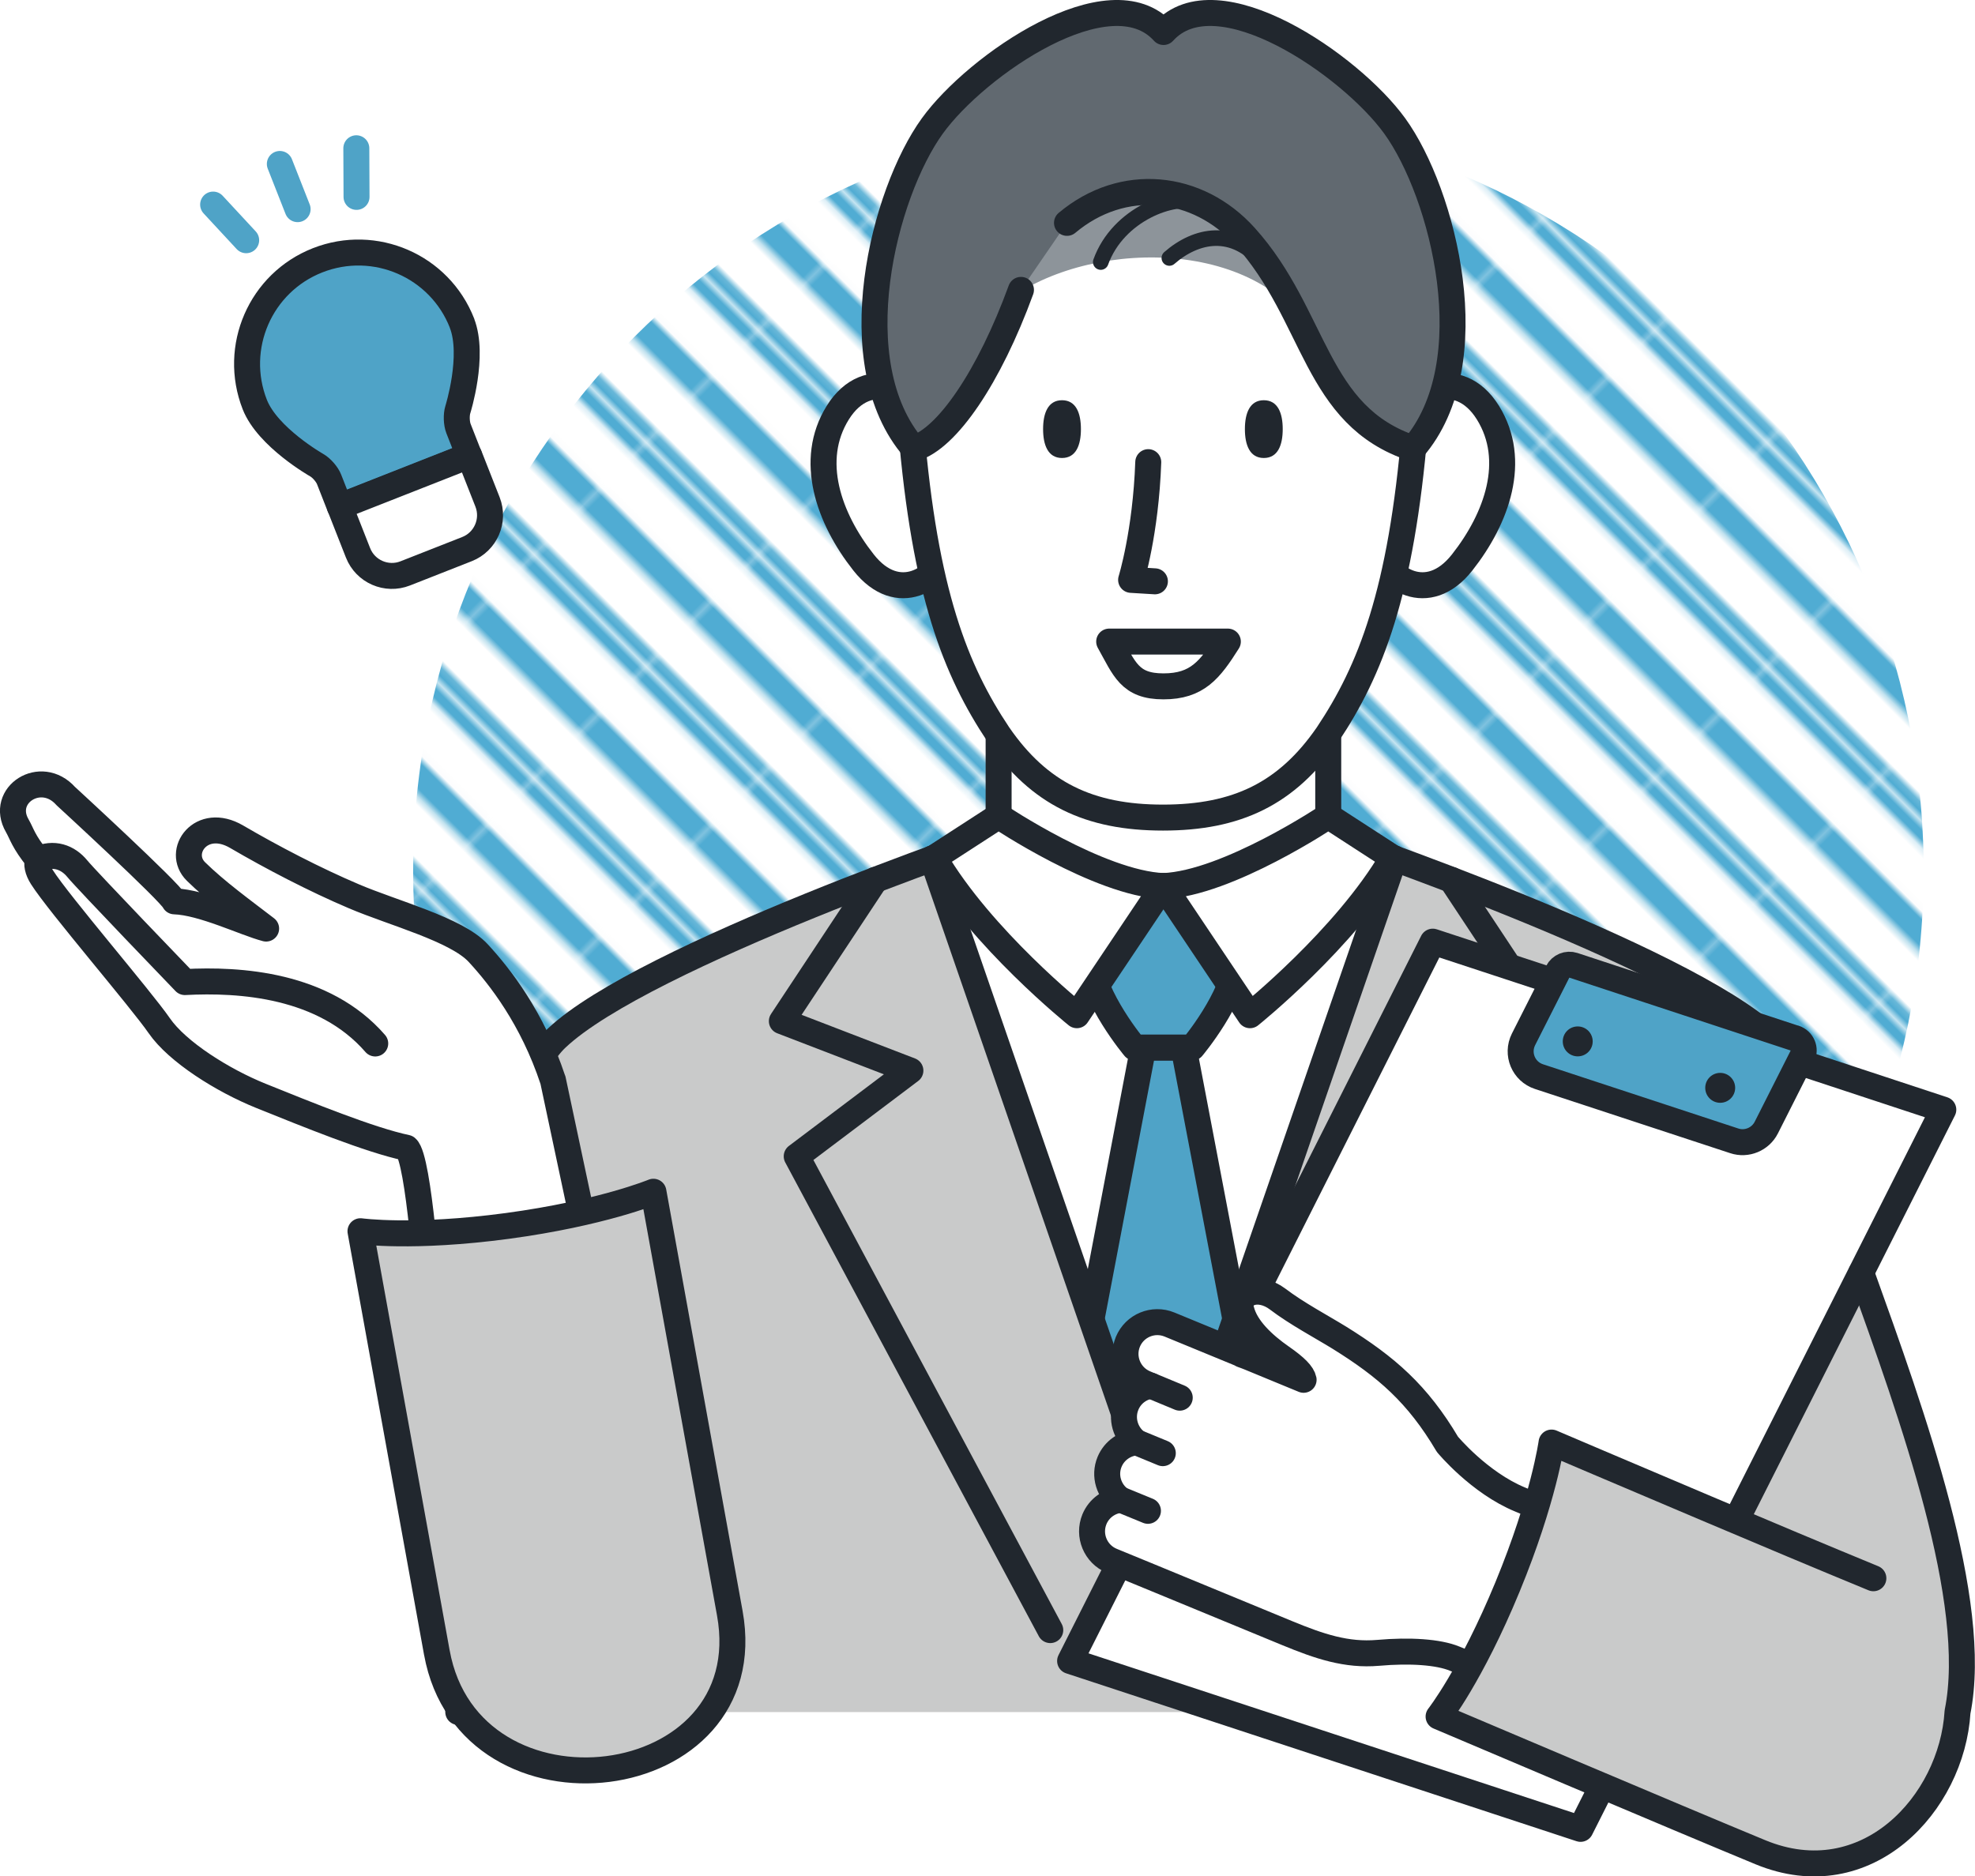
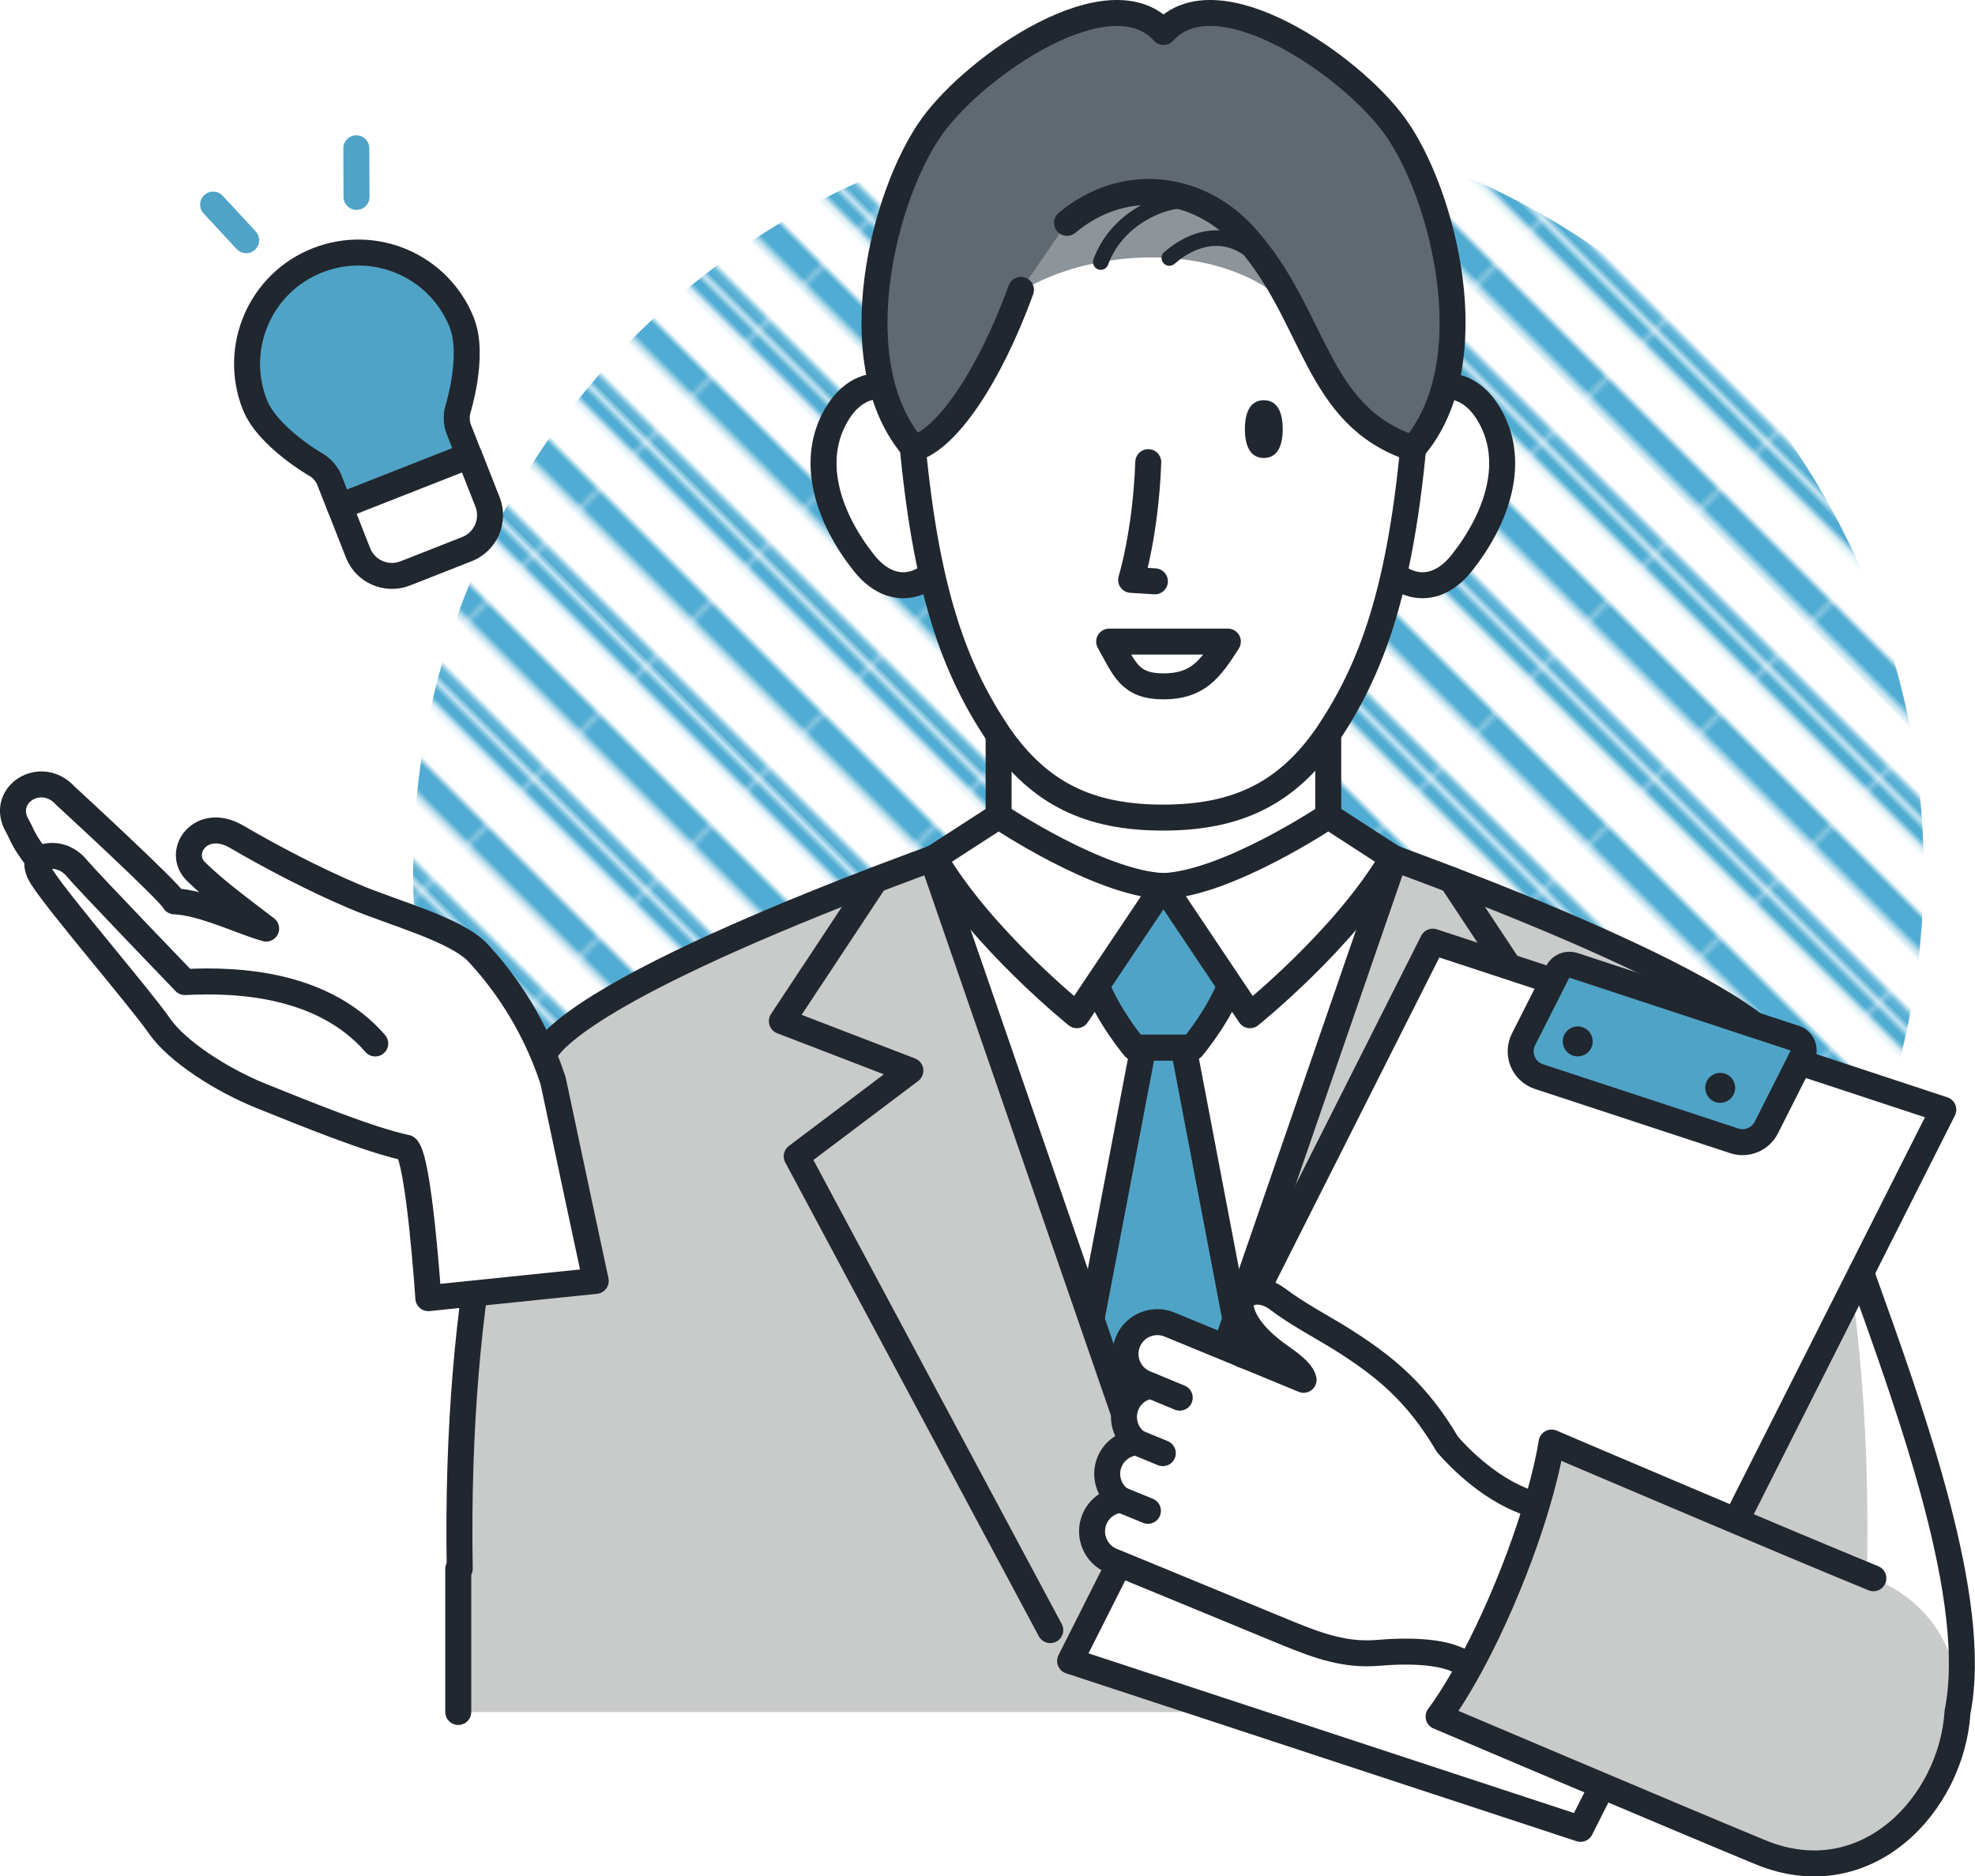
<svg xmlns="http://www.w3.org/2000/svg" id="_レイヤー_2" data-name="レイヤー 2" viewBox="0 0 190.06 180.59">
  <defs>
    <style>
      .cls-1 {
        fill: #4fa3c7;
      }

      .cls-1, .cls-2, .cls-3, .cls-4, .cls-5, .cls-6 {
        stroke-width: 2.5px;
      }

      .cls-1, .cls-2, .cls-3, .cls-4, .cls-5, .cls-6, .cls-7 {
        stroke-linecap: round;
        stroke-linejoin: round;
      }

      .cls-1, .cls-2, .cls-3, .cls-5, .cls-6, .cls-7 {
        stroke: #21272e;
      }

      .cls-2, .cls-8 {
        fill: #c9caca;
      }

      .cls-3 {
        fill: #616970;
      }

      .cls-4 {
        stroke: #4fa3c7;
      }

      .cls-4, .cls-9, .cls-6, .cls-7 {
        fill: none;
      }

      .cls-10, .cls-5 {
        fill: #fff;
      }

      .cls-11 {
        fill: url(#_新規パターンスウォッチ_24_コピ);
      }

      .cls-12 {
        fill: #50acd3;
      }

      .cls-7 {
        stroke-width: 1.5px;
      }

      .cls-13 {
        fill: #21272e;
      }

      .cls-14 {
        fill: #8d949a;
      }
    </style>
    <pattern id="_新規パターンスウォッチ_24_コピ" data-name="新規パターンスウォッチ 24 コピ" x="0" y="0" width="24.33" height="24.74" patternTransform="translate(-8338.53 -3936.55) rotate(135) scale(.61)" patternUnits="userSpaceOnUse" viewBox="0 0 24.33 24.74">
      <g>
        <rect class="cls-9" x="0" y="0" width="24.33" height="24.74" />
        <g>
          <rect class="cls-10" x="18.25" y="0" width="12.16" height="24.74" />
          <rect class="cls-12" x="22.14" y="0" width="4.37" height="24.74" />
        </g>
        <g>
          <rect class="cls-10" x="6.08" y="0" width="12.16" height="24.74" />
          <rect class="cls-12" x="9.98" y="0" width="4.37" height="24.74" />
        </g>
        <g>
          <rect class="cls-10" x="-6.08" y="0" width="12.16" height="24.74" />
          <rect class="cls-12" x="-2.18" y="0" width="4.37" height="24.74" />
        </g>
      </g>
    </pattern>
  </defs>
  <g id="_レイヤー_1-2" data-name="レイヤー 1">
    <g>
      <path class="cls-11" d="M185.12,83.81c0,20.07-8.14,38.24-21.29,51.39s-31.32,21.29-51.39,21.29-38.24-8.14-51.39-21.29c-13.15-13.15-21.29-31.32-21.29-51.39s8.14-38.24,21.29-51.39c13.15-13.15,31.32-21.29,51.39-21.29s38.24,8.14,51.39,21.29c13.15,13.15,21.29,31.32,21.29,51.39Z" />
      <g>
        <g>
          <path class="cls-10" d="M179.68,150.98c.47-27.36-4.49-46.51-9.32-51.07-8.42-7.96-42.48-19.55-42.54-19.55v-12.81h-31.72v12.81c-.06,0-34.12,11.59-42.54,19.55-4.83,4.56-9.79,23.71-9.32,51.07h-.14v13.78h135.6v-13.78h-.03Z" />
          <path class="cls-10" d="M179.71,150.98h-.03c.47-27.36-4.49-46.5-9.32-51.07,0,0,0,0,0,0-4.92-4.65-18.58-10.54-29.11-14.63-.2-.08-.41-.16-.61-.24-7.2-2.79-12.79-4.69-12.82-4.69-4.46,3.32-12.68,4.93-15.86,4.93s-11.4-1.61-15.86-4.93c-.01,0-.85.29-2.29.79-.09.03-.19.07-.29.1-.51.18-1.08.38-1.72.61-.99.35-2.12.77-3.35,1.22-.19.07-.36.13-.55.2-.13.05-.26.1-.39.15-.36.14-.73.27-1.11.41-.31.12-.63.24-.94.36-.21.08-.41.15-.62.24-.31.12-.63.24-.94.36-.24.09-.47.18-.71.27-.98.38-1.99.78-3.02,1.19-.14.06-.28.11-.42.17-.31.12-.63.25-.94.38-.28.11-.56.22-.84.34-.24.1-.49.2-.74.3-.36.15-.71.29-1.07.44-.47.2-.95.4-1.43.6-.13.05-.26.11-.38.16-.48.2-.96.41-1.44.62-.13.06-.26.11-.38.16-1.16.5-2.32,1.02-3.46,1.54-.05.02-.1.04-.14.06-.51.23-1.02.47-1.52.7-.08.04-.16.07-.24.11-.36.17-.71.34-1.06.5-.22.11-.45.21-.67.32-.35.17-.69.34-1.03.51-.21.1-.43.21-.64.31-.28.14-.54.28-.82.42-.26.14-.54.27-.79.41-.2.1-.38.21-.57.31-.32.17-.65.34-.96.52-.24.13-.47.27-.7.4-.25.14-.51.28-.75.42-.22.13-.42.25-.63.38-.24.15-.49.29-.73.44-.3.19-.59.37-.87.56-.12.08-.26.16-.38.24-.26.17-.49.34-.73.51-.13.09-.28.19-.4.28-.26.19-.49.37-.72.56-.09.07-.19.14-.28.21-.31.26-.6.51-.86.76-4.83,4.56-9.79,23.71-9.32,51.07h-.14v13.78h135.6v-13.78Z" />
          <polygon class="cls-1" points="113.9 100.82 111.96 100.82 110.02 100.82 101.21 147.04 111.96 147.04 122.71 147.04 113.9 100.82" />
          <path class="cls-8" d="M179.71,150.98h-.03c.42-24.31-3.45-42.13-7.71-49-.55-.8-1.01-1.42-1.36-1.81-.07-.07-.14-.15-.21-.21-.01-.01-.03-.03-.04-.04,0,0,0,0,0,0-.24-.22-.5-.45-.77-.67-.08-.07-.16-.13-.25-.2-.22-.18-.45-.35-.69-.53-.08-.06-.16-.12-.24-.18-.32-.23-.65-.47-1.01-.7-.06-.04-.13-.08-.19-.12-.3-.2-.62-.4-.94-.61-.11-.07-.22-.14-.33-.21-.33-.2-.67-.41-1.02-.61-.07-.04-.14-.08-.21-.12-.42-.25-.86-.49-1.31-.74-.1-.06-.21-.11-.31-.17-.36-.2-.73-.4-1.1-.59-.12-.07-.25-.13-.38-.2-.95-.5-1.95-1-2.97-1.5-.13-.06-.26-.13-.39-.19-.41-.2-.83-.4-1.25-.6-.12-.06-.24-.11-.36-.17-.53-.25-1.06-.5-1.6-.74-.06-.03-.13-.06-.2-.09-.48-.22-.95-.43-1.43-.64-.15-.07-.3-.13-.44-.2-.44-.2-.89-.39-1.33-.58-.11-.05-.22-.1-.33-.14-.54-.23-1.07-.46-1.61-.69-.14-.06-.29-.12-.43-.18-.41-.17-.82-.34-1.23-.51-.17-.07-.35-.14-.52-.22-.44-.18-.88-.36-1.32-.54-.14-.06-.27-.11-.41-.17-.47-.19-.94-.38-1.4-.56-.21-.08-.41-.16-.62-.25-.32-.13-.64-.25-.95-.38-.21-.08-.42-.17-.63-.25-.4-.16-.8-.31-1.2-.47-.28-.11-.56-.22-.84-.32-.24-.09-.48-.19-.72-.28-.27-.1-.53-.2-.79-.3-.18-.07-.36-.14-.54-.2-.98-.37-1.92-.72-2.81-1.05-.06-.02-.13-.05-.19-.07-.31-.12-.62-.23-.92-.34l-22.25,64.42-22.24-64.42c-.29.11-.59.22-.9.33-.08.03-.16.06-.24.09-.86.32-1.78.66-2.73,1.02-.2.08-.4.15-.6.23-.24.09-.49.18-.73.28-.27.1-.55.21-.83.32-.2.08-.4.15-.6.23-.45.18-.91.36-1.38.54-.19.07-.38.15-.57.22-.34.14-.69.27-1.04.41-.18.07-.37.15-.55.22-.51.2-1.02.41-1.54.62-.07.03-.14.06-.21.09-.47.19-.95.39-1.42.58-.16.06-.31.13-.47.19-.43.18-.87.36-1.3.54-.12.05-.25.1-.37.16-.55.23-1.1.47-1.64.7-.09.04-.19.08-.28.12-.46.2-.92.4-1.38.6-.14.06-.28.12-.42.19-.5.22-.99.44-1.48.67-.05.02-.1.05-.15.07-.54.25-1.09.5-1.62.75-.11.05-.22.1-.33.16-.43.2-.85.4-1.27.61-.13.06-.25.12-.38.18-1.02.5-2.02,1-2.98,1.5-.12.06-.24.13-.36.19-.38.2-.75.4-1.12.6-.1.05-.2.11-.3.16-.45.25-.89.5-1.31.74-.07.04-.13.08-.2.12-.35.21-.69.41-1.03.62-.11.07-.22.14-.33.2-.33.2-.64.41-.95.61-.06.04-.12.08-.18.12-.35.24-.69.47-1.01.71-.08.06-.16.12-.24.18-.24.18-.47.36-.7.54-.08.07-.16.13-.24.2-.28.23-.54.46-.77.68-.09.08-.17.18-.26.27-.3.34-.69.84-1.16,1.49-4.33,6.64-8.33,24.63-7.9,49.31h-.14v13.78h135.6v-13.78Z" />
          <path class="cls-6" d="M171.97,101.98c-.53-.86-1.07-1.55-1.61-2.06-8.42-7.96-42.48-19.55-42.54-19.55v-12.81h-31.72v12.81c-.06,0-34.12,11.59-42.54,19.55-4.83,4.56-9.79,23.71-9.32,51.07h-.14v13.78" />
          <polyline class="cls-6" points="134.2 82.62 111.96 147.04 89.71 82.62" />
          <polyline class="cls-6" points="122.85 156.89 147.25 111.29 136.31 103.04 148.68 98.28 139.68 84.68" />
          <polyline class="cls-6" points="101.07 156.89 76.67 111.29 87.61 103.04 75.24 98.28 84.24 84.68" />
          <path class="cls-1" d="M115.5,86.3l-3.54-1.02-3.54,1.02s-3.84,2.19-3.54,5.98,4.29,8.54,4.29,8.54h5.57s3.99-4.74,4.29-8.54c.3-3.79-3.54-5.98-3.54-5.98Z" />
          <path class="cls-5" d="M89.9,82.55c4.54,7.79,13.73,15.16,13.73,15.16l8.33-12.43c-6.2-.26-15.84-6.73-15.86-6.74l-6.19,4.01Z" />
-           <path class="cls-8" d="M188.37,164.76c2.47-12.35-6.64-34.43-11.52-48.6-4.06,4.56-16.86,36.88-16.02,44.86.84,7.98,27.54,3.74,27.54,3.74Z" />
          <polygon class="cls-5" points="152.1 176.02 102.98 159.86 137.88 90.63 174.79 102.77 187.01 106.8 152.1 176.02" />
          <path class="cls-1" d="M172.71,99.92l-21.29-7.01c-.59-.19-1.23.07-1.52.63l-3.29,6.5c-.7,1.4,0,3.09,1.49,3.58l18.79,6.18c1.2.4,2.52-.15,3.09-1.28l3.46-6.85c.35-.69,0-1.52-.73-1.76Z" />
          <g>
            <path class="cls-5" d="M119.46,126.12c.44,1.71,2.08,3.27,3.86,4.51,1.37.95,2.02,1.62,2.13,2.17-1.54-.63-3.25-1.34-5.21-2.15-.25-.1-.48-.19-.72-.27-.08-.04-.16-.1-.25-.13l-6.73-2.77c-1.56-.64-3.35.1-4,1.66-.64,1.56.1,3.35,1.66,4l.55.23c-1.02.16-1.94.82-2.36,1.85-.54,1.31-.09,2.78.99,3.6-1.11.09-2.14.77-2.6,1.87-.56,1.35-.07,2.86,1.07,3.66-1.09.11-2.08.79-2.53,1.87-.64,1.56.1,3.35,1.66,4l3.65,1.5s10.96,4.52,13.21,5.45c3.15,1.3,5.73,2.17,8.78,1.91,3.05-.27,5.8-.09,7.37.56l10.33,4.26,6.31-15.31-10.33-4.26c-3.96-1.63-7.01-5.32-7.01-5.32-2.89-4.88-5.88-7.45-10.38-10.25-1.7-1.05-4.12-2.33-5.96-3.73-1.84-1.39-3.94-.61-3.5,1.1Z" />
            <line class="cls-6" x1="110.76" y1="133.37" x2="113.53" y2="134.52" />
            <line class="cls-6" x1="109.38" y1="138.82" x2="111.9" y2="139.86" />
            <line class="cls-6" x1="107.79" y1="144.31" x2="110.47" y2="145.41" />
          </g>
          <path class="cls-8" d="M169.39,178.27c16.18,6.67,27.4-19.55,10.87-26.37-11.84-4.88-30.97-13.06-30.97-13.06,0,0-.73,5.39-4.24,13.9-3.51,8.51-6.63,12.47-6.63,12.47,0,0,23.38,9.93,30.97,13.06Z" />
          <path class="cls-5" d="M127.82,78.54s-9.66,6.48-15.86,6.74l8.33,12.43s9.18-7.36,13.73-15.16l-6.19-4.01Z" />
          <path class="cls-6" d="M180.28,151.9c-4.74-1.95-10.64-4.43-16.02-6.71h0c-8.06-3.41-14.95-6.35-14.95-6.35,0,0-.73,5.39-4.24,13.9-3.51,8.51-6.63,12.47-6.63,12.47,0,0,23.38,9.93,30.97,13.06,10.2,4.21,18.43-4.67,18.97-13.51,0,0,0,0,0,0,2.13-10.63-4.32-28.46-9.27-42.26" />
          <path class="cls-13" d="M153.27,100.23c0-.79-.64-1.44-1.44-1.44s-1.44.64-1.44,1.44.64,1.44,1.44,1.44,1.44-.64,1.44-1.44Z" />
          <circle class="cls-13" cx="165.54" cy="104.7" r="1.44" />
          <g>
            <g>
              <path class="cls-5" d="M53.21,103.96c-1.98-5.98-5.11-9.98-7.2-12.24-2.09-2.26-8.19-3.85-11.94-5.45-3.75-1.59-7.88-3.74-11.3-5.74-3.42-2-5.84,1.45-3.91,3.35,1.93,1.9,4.47,3.74,6.75,5.49-2.03-.53-6.1-2.53-8.83-2.62-.33-.83-10.45-10.13-10.45-10.13-2.39-2.68-6.38-.1-4.67,2.85.45.78.57,1.49,1.98,3.23-.13.46-.04,1.04.4,1.73,1.62,2.55,9.53,11.74,11.28,14.28,1.75,2.54,6.14,5.29,9.79,6.76,4.47,1.8,10.47,4.25,14.01,5,1.21,1,2.1,14.47,2.1,14.47l16.11-1.66s-2.6-12.12-4.12-19.34Z" />
              <path class="cls-6" d="M3.65,82.71c1.51-.72,2.89-.2,3.79.9s10.35,10.91,10.35,10.91c5.26-.28,13.37.21,18.32,5.91" />
            </g>
-             <path class="cls-2" d="M42.04,159.05c3.13,17.28,31.39,13.87,28.19-3.79-2.29-12.65-7.35-40.56-7.35-40.56,0,0-4.95,2.06-14.05,3.29-9.1,1.22-14.14.51-14.14.51,0,0,5.88,32.46,7.35,40.56Z" />
          </g>
          <g>
            <g>
              <path class="cls-5" d="M90.87,41.82c-2.38-4.59-7.4-6.68-10.25-2.1s-.87,10.16,2.48,14.41c3.34,4.25,7.36,1.49,7.99-1.2.63-2.7-.22-11.11-.22-11.11Z" />
              <path class="cls-5" d="M132.94,41.82c2.38-4.59,7.4-6.68,10.25-2.1,2.85,4.59.87,10.16-2.48,14.41-3.34,4.25-7.36,1.49-7.99-1.2-.63-2.7.22-11.11.22-11.11Z" />
            </g>
            <g>
              <polygon class="cls-10" points="111.91 78.71 111.91 78.71 111.91 78.71 111.91 78.71" />
              <path class="cls-5" d="M111.91,12.11c22.66,0,26.25,5.15,24.25,29.16-1.32,15.8-4.28,23.26-8.4,29.43-3.93,5.7-8.75,7.99-15.84,7.99h0s0,0,0,0h0c-7.09,0-11.91-2.29-15.84-7.99-4.12-6.17-7.08-13.62-8.4-29.43-2.01-24.01,1.59-29.16,24.25-29.16Z" />
            </g>
            <g>
-               <path class="cls-13" d="M102.2,38.52c1.35,0,1.82,1.24,1.82,2.78s-.47,2.78-1.82,2.78-1.82-1.25-1.82-2.78.47-2.78,1.82-2.78Z" />
              <path class="cls-13" d="M121.62,38.52c1.35,0,1.82,1.24,1.82,2.78s-.47,2.78-1.82,2.78-1.82-1.25-1.82-2.78.47-2.78,1.82-2.78Z" />
            </g>
            <path class="cls-6" d="M110.5,44.48c-.24,6.8-1.65,11.33-1.65,11.33l2.29.14" />
          </g>
          <path class="cls-6" d="M118.16,61.75c-1.72,2.72-2.94,4.31-6.2,4.31s-3.75-1.69-5.22-4.31h11.42Z" />
          <path class="cls-14" d="M97.23,28.71c8.23-5.88,25.08-5.88,29.85,4.94,0,0,3.14-8.42-3.41-13.13-6.55-4.71-19.87-4.44-24.81,0l-1.63,8.2Z" />
          <path class="cls-3" d="M102.68,21.45c5.36-4.5,12.56-3.76,17.13,1.31,6.9,7.66,6.66,17.28,16.18,20.4,7.1-8.19,2.91-24.58-1.78-31.05-4.25-5.86-17.11-14.72-22.24-9.03-5.13-5.69-18,3.17-22.24,9.03-4.69,6.47-8.88,22.86-1.78,31.05,3.18-.92,7.24-6.88,10.3-15.26" />
          <path class="cls-7" d="M105.93,25.22c1.68-4.65,7.06-6.56,9.35-5.75" />
          <path class="cls-7" d="M112.53,24.83c2.57-2.25,6.19-3.02,9.09.52" />
        </g>
        <g>
          <g>
            <path class="cls-1" d="M44.46,31.1c-2.16-5.51-8.38-8.21-13.89-6.05-5.51,2.16-8.21,8.38-6.05,13.89,1.24,3.15,5.96,5.83,5.96,5.83.46.26,1,.88,1.19,1.37l1.02,2.6,12.45-4.9-1.02-2.6c-.19-.49-.22-1.31-.06-1.82,0,0,1.63-5.18.39-8.33Z" />
            <path class="cls-5" d="M33.76,46.02h13.38v4.79c0,1.93-1.57,3.5-3.5,3.5h-6.39c-1.93,0-3.5-1.57-3.5-3.5v-4.79h0Z" transform="translate(-15.55 18.28) rotate(-21.47)" />
          </g>
          <g>
-             <line class="cls-4" x1="26.93" y1="15.78" x2="28.64" y2="20.13" />
            <line class="cls-4" x1="34.29" y1="14.27" x2="34.31" y2="18.95" />
            <line class="cls-4" x1="20.51" y1="19.69" x2="23.69" y2="23.12" />
          </g>
        </g>
      </g>
    </g>
  </g>
</svg>